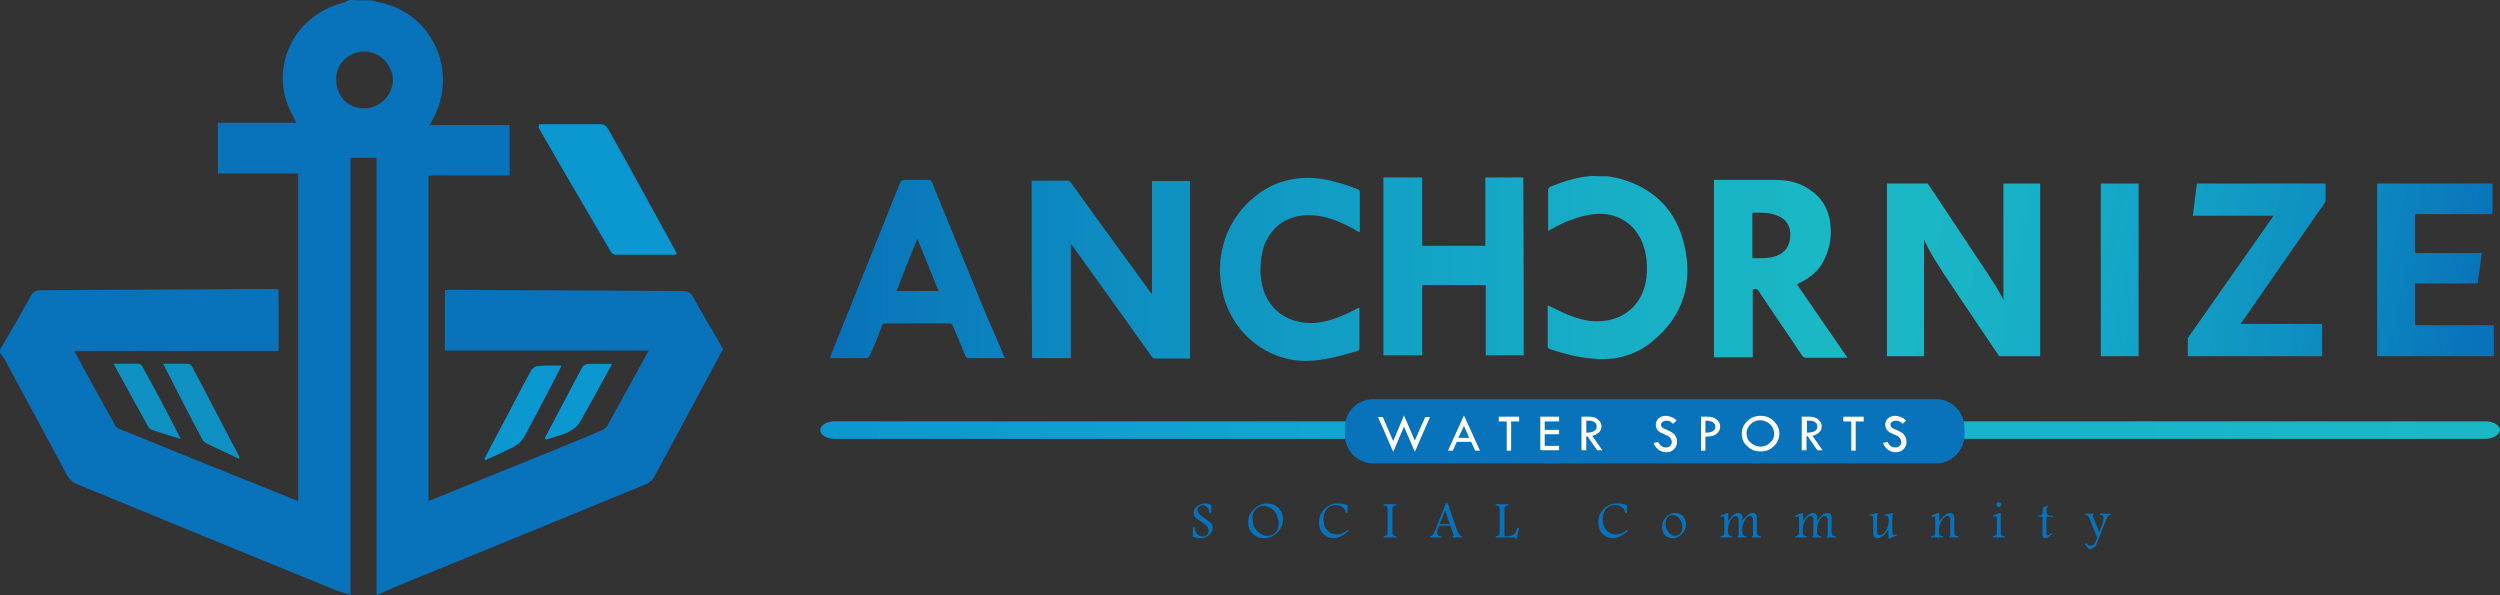
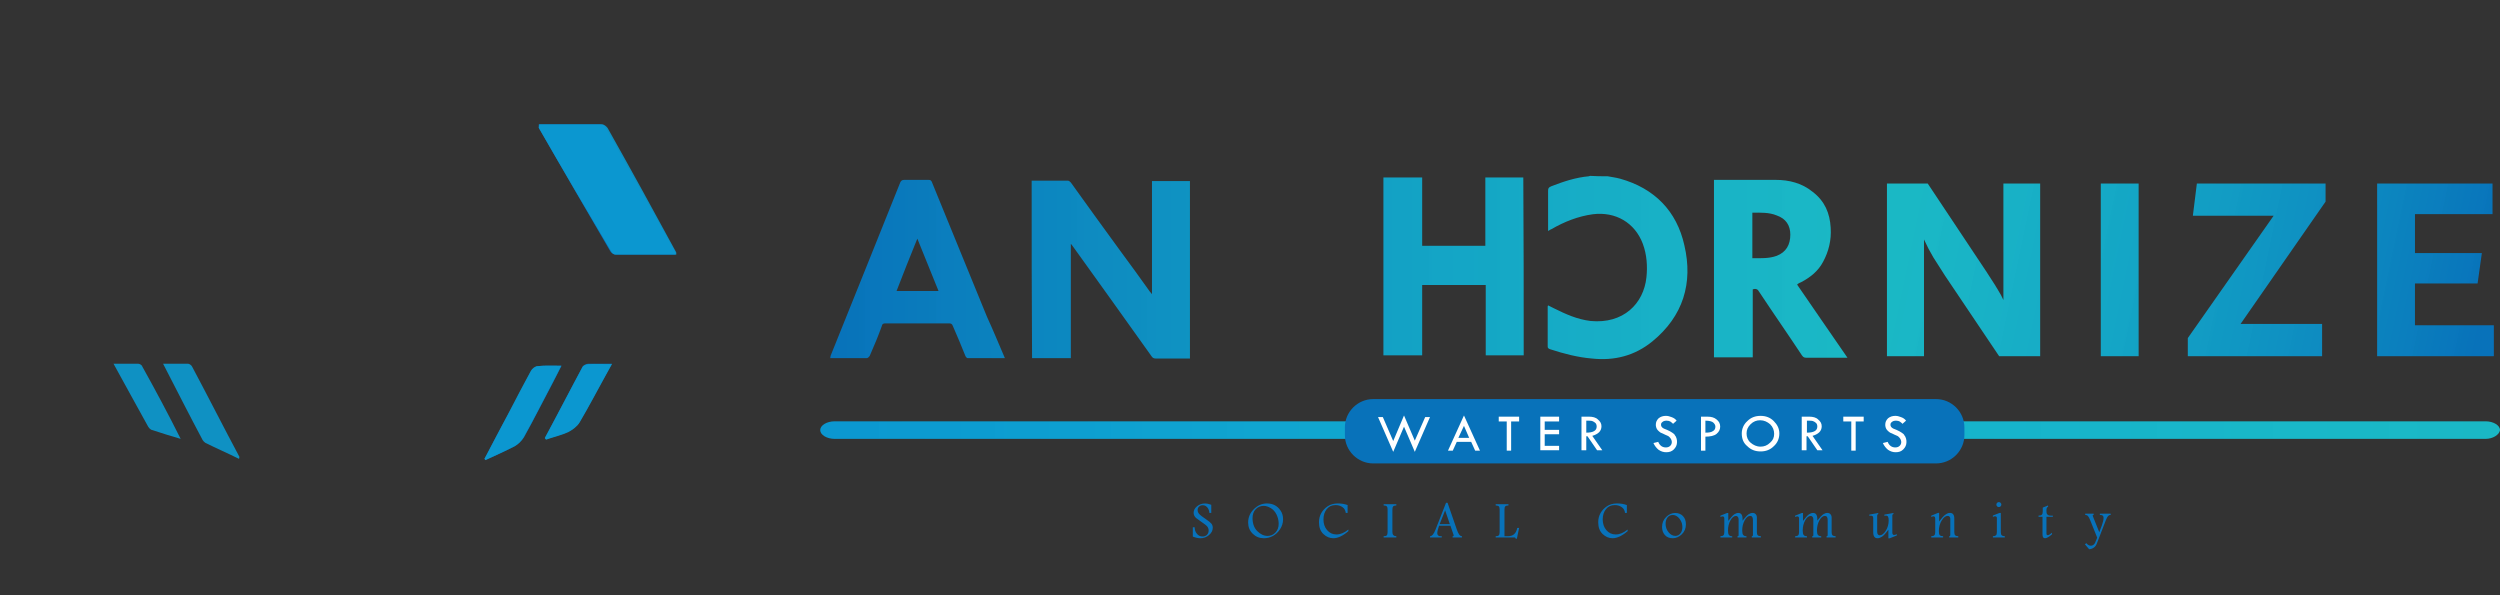
<svg xmlns="http://www.w3.org/2000/svg" xmlns:ns1="http://sodipodi.sourceforge.net/DTD/sodipodi-0.dtd" xmlns:ns2="http://www.inkscape.org/namespaces/inkscape" xmlns:xlink="http://www.w3.org/1999/xlink" version="1.1" id="Layer_1" x="0px" y="0px" viewBox="0 0 625.447 148.9" xml:space="preserve" ns1:docname="logo-anchornize-light.svg" ns2:version="1.3.2 (091e20e, 2023-11-25, custom)" width="625.447" height="148.9">
  <rect x="0" y="0" width="625.447" height="148.9" fill="#333333" stroke="none" />
  <defs id="defs48">
    <linearGradient id="linearGradient10" ns2:collect="always">
      <stop style="stop-color:#00ffff;stop-opacity:0;" offset="0" id="stop10" />
      <stop style="stop-color:#00ffff;stop-opacity:0;" offset="1" id="stop11" />
    </linearGradient>
    <linearGradient id="linearGradient63" ns2:collect="always">
      <stop style="stop-color:#0b97d0;stop-opacity:1;" offset="0" id="stop63" />
      <stop style="stop-color:#11ecfe;stop-opacity:0.722;" offset="1" id="stop64" />
    </linearGradient>
    <linearGradient id="linearGradient50" ns2:collect="always">
      <stop style="stop-color:#0872ba;stop-opacity:1;" offset="0" id="stop50" />
      <stop style="stop-color:#11edff;stop-opacity:0.717;" offset="1" id="stop51" />
    </linearGradient>
    <linearGradient ns2:collect="always" xlink:href="#linearGradient50" id="linearGradient53" gradientUnits="userSpaceOnUse" x1="225.6" y1="74.151" x2="480.1" y2="74.151" />
    <linearGradient ns2:collect="always" xlink:href="#linearGradient63" id="linearGradient64" x1="223.1" y1="114.6" x2="472.449" y2="114.6" gradientUnits="userSpaceOnUse" gradientTransform="matrix(1.653,0,0,1,-163.487,-7)" />
    <linearGradient ns2:collect="always" xlink:href="#linearGradient50" id="linearGradient1" gradientUnits="userSpaceOnUse" x1="225.6" y1="74.151" x2="480.1" y2="74.151" />
    <linearGradient ns2:collect="always" xlink:href="#linearGradient50" id="linearGradient2" gradientUnits="userSpaceOnUse" x1="225.6" y1="74.151" x2="480.1" y2="74.151" />
    <linearGradient ns2:collect="always" xlink:href="#linearGradient50" id="linearGradient3" gradientUnits="userSpaceOnUse" x1="225.6" y1="74.151" x2="480.1" y2="74.151" />
    <linearGradient ns2:collect="always" xlink:href="#linearGradient50" id="linearGradient4" gradientUnits="userSpaceOnUse" x1="225.6" y1="74.151" x2="480.1" y2="74.151" />
    <linearGradient ns2:collect="always" xlink:href="#linearGradient50" id="linearGradient5" gradientUnits="userSpaceOnUse" x1="225.6" y1="74.151" x2="480.1" y2="74.151" />
    <linearGradient ns2:collect="always" xlink:href="#linearGradient50" id="linearGradient6" gradientUnits="userSpaceOnUse" x1="225.6" y1="74.151" x2="480.1" y2="74.151" />
    <linearGradient ns2:collect="always" xlink:href="#linearGradient50" id="linearGradient9" x1="638.589" y1="88.193" x2="495.32" y2="58.315" gradientUnits="userSpaceOnUse" />
    <linearGradient ns2:collect="always" xlink:href="#linearGradient10" id="linearGradient11" x1="489.664" y1="73.648" x2="647.886" y2="73.648" gradientUnits="userSpaceOnUse" />
  </defs>
  <ns1:namedview id="namedview48" pagecolor="#ffffff" bordercolor="#000000" borderopacity="0.25" ns2:showpageshadow="2" ns2:pageopacity="0.0" ns2:pagecheckerboard="true" ns2:deskcolor="#d1d1d1" ns2:zoom="2.7780007" ns2:cx="527.35768" ns2:cy="74.694006" ns2:window-width="1600" ns2:window-height="837" ns2:window-x="-8" ns2:window-y="-8" ns2:window-maximized="1" ns2:current-layer="Layer_1" shape-rendering="auto" ns2:clip-to-page="false" />
  <style type="text/css" id="style1">
	.st0{fill:#FDFEFE;}
	.st1{fill:#0872BA;}
	.st2{fill:#FFFFFF;}
	.st3{fill:#FDFEFF;}
	.st4{fill:#1D9DB8;}
</style>
  <g id="Layer_2_00000010281669617804404850000006260900205434693051_" transform="translate(-17.9,-7)">
</g>
-   <path class="st0" d="m 134.8,31.1 c 0,0.7 -0.1,0.8 0,0.9 5.9,10.3 11.9,20.6 17.9,30.9 0.2,0.3 0.8,0.8 1.2,0.8 5,0 10,0 15.1,0 -0.1,-0.3 0,-0.6 -0.1,-0.7 -5.7,-10.3 -11.5,-20.7 -17.3,-31 -0.2,-0.5 -0.9,-0.9 -1.4,-0.9 -4.9,0 -10.1,0 -15.4,0 z" id="path1" style="fill:#0872ba;fill-opacity:1" />
+   <path class="st0" d="m 134.8,31.1 c 0,0.7 -0.1,0.8 0,0.9 5.9,10.3 11.9,20.6 17.9,30.9 0.2,0.3 0.8,0.8 1.2,0.8 5,0 10,0 15.1,0 -0.1,-0.3 0,-0.6 -0.1,-0.7 -5.7,-10.3 -11.5,-20.7 -17.3,-31 -0.2,-0.5 -0.9,-0.9 -1.4,-0.9 -4.9,0 -10.1,0 -15.4,0 " id="path1" style="fill:#0872ba;fill-opacity:1" />
  <path class="st0" d="m 121.2,114.8 c 0.1,0.1 0.2,0.2 0.3,0.3 2.4,-1.1 4.8,-2.2 7.2,-3.4 0.9,-0.5 1.8,-1.4 2.4,-2.3 2.5,-4.5 4.8,-9.1 7.2,-13.6 0.7,-1.4 1.4,-2.7 2.2,-4.3 -2.2,0 -4.1,-0.1 -5.9,0.1 -0.6,0 -1.4,0.7 -1.7,1.2 -1.9,3.4 -3.6,6.9 -5.5,10.4 -2.2,3.9 -4.2,7.8 -6.2,11.6 z" id="path2" style="fill:#0872ba;fill-opacity:1" />
  <path class="st0" d="m 136.3,109.6 c 0.1,0.1 0.2,0.2 0.3,0.3 1.8,-0.6 3.7,-1.1 5.6,-1.9 1,-0.5 2.2,-1.4 2.8,-2.4 2.3,-3.9 4.4,-8 6.6,-11.9 0.5,-0.9 0.9,-1.7 1.5,-2.7 -2.3,0 -4.1,0 -5.9,0 -0.5,0 -1.2,0.3 -1.5,0.8 -3.1,6 -6.3,11.9 -9.4,17.8 z" id="path3" style="fill:#0872ba;fill-opacity:1" />
-   <path class="st1" d="m 93,0.1 c 1.2,0.3 2.5,0.6 3.6,0.9 12,3.5 17.8,17.1 11.9,28.4 -0.2,0.6 -0.6,1 -1,1.9 6.8,0 13.3,0 20,0 0,4.3 0,8.4 0,12.6 -6.7,0 -13.4,0 -20.3,0 0,27.3 0,54.2 0,81.4 0.7,-0.2 1.4,-0.5 1.9,-0.7 13.6,-5.6 27.3,-11 40.9,-16.7 0.8,-0.3 1.7,-0.8 2,-1.5 3.4,-6.1 6.8,-12.4 10.3,-18.7 -17,0 -34,0 -51,0 0,-5.1 0,-10 0,-15.1 0.5,0 0.9,-0.1 1.4,-0.1 19.3,0.1 38.6,0.2 58,0.3 1.5,0 2.2,0.5 2.8,1.7 2.4,4.3 4.9,8.5 7.4,12.8 -5.8,10.8 -11.6,21.6 -17.4,32.3 -0.5,0.8 -1.5,1.4 -2.3,1.7 -20.6,8.5 -41.2,16.9 -61.8,25.3 -1.7,0.7 -3.3,1.5 -5.2,2.3 0,-36.7 0,-73 0,-109.4 -2.3,0 -4.3,0 -6.5,0 0,36.3 0,72.6 0,109.3 -1.1,-0.3 -2.2,-0.6 -3.1,-0.9 C 62.8,139 41,130.1 19.2,121.1 c -0.9,-0.3 -1.8,-1.2 -2.3,-2 C 11.7,109.4 6.5,99.8 1.2,90 0.9,89.4 0.4,88.9 0,88.3 0,88.1 0,87.7 0,87.5 2.6,83.1 5.2,78.6 7.7,74.1 c 0.6,-1 1.1,-1.5 2.4,-1.5 19.4,-0.1 39,-0.2 58.4,-0.3 0.5,0 0.9,0.1 1.2,0.1 0,5.2 0,10.2 0,15.4 -17,0 -34,0 -51.1,0 3.4,6.4 6.8,12.5 10.2,18.6 0.3,0.6 1.1,0.9 1.8,1.2 14,5.7 28.1,11.4 42.1,17 0.6,0.2 1.2,0.5 1.9,0.7 0,-27.4 0,-54.5 0,-81.9 -6.8,0 -13.4,0 -20.1,0 0,-4.3 0,-8.4 0,-12.7 6.6,0 12.9,0 19.6,0 C 73.8,30 73.6,29.7 73.4,29.2 66.9,18 72.8,4.1 85.8,0.7 86.4,0.6 86.8,0.2 87.4,0 89.5,0.1 91.3,0.1 93,0.1 Z m -2,27 c 4,0 7.2,-3.2 7.3,-7 0,-3.9 -3.3,-7.2 -7.2,-7.2 -3.9,0 -7,3.1 -7,6.9 0,4.2 2.9,7.3 6.9,7.3 z" id="path4" />
  <path class="st2" d="m 134.9,31.1 c 5.2,0 10.4,0 15.7,0 0.5,0 1.1,0.5 1.4,0.9 5.8,10.3 11.5,20.7 17.1,31 0.1,0.1 0.1,0.3 0.1,0.7 -5.1,0 -10.1,0 -15.1,0 -0.5,0 -1,-0.3 -1.2,-0.8 -6.1,-10.3 -12.2,-20.6 -18.1,-30.9 0,-0.1 0,-0.2 0.1,-0.9 z" id="path5" style="fill:#0b9bd1;fill-opacity:0.906" />
  <path class="st2" d="M 136.8,29.1" id="path6" style="fill:#0872ba;fill-opacity:1" />
  <path class="st3" d="m 121.2,114.8 c 2,-3.9 4.1,-7.7 6.1,-11.6 1.8,-3.5 3.6,-6.9 5.5,-10.4 0.3,-0.6 1.1,-1.2 1.7,-1.2 1.8,-0.2 3.7,-0.1 5.9,-0.1 -0.8,1.6 -1.5,3 -2.2,4.3 -2.4,4.5 -4.7,9.2 -7.2,13.6 -0.5,0.9 -1.4,1.8 -2.4,2.3 -2.3,1.2 -4.8,2.3 -7.2,3.4 0,-0.1 -0.1,-0.2 -0.2,-0.3 z" id="path7" style="fill:#0b9bd1;fill-opacity:0.906" />
  <path class="st2" d="m 136.3,109.6 c 3.2,-5.9 6.2,-11.8 9.4,-17.7 0.2,-0.5 0.9,-0.7 1.5,-0.8 1.8,-0.1 3.6,0 5.9,0 -0.6,1 -1,1.9 -1.5,2.7 -2.2,4 -4.3,8 -6.6,11.9 -0.6,1 -1.7,1.8 -2.8,2.4 -1.7,0.8 -3.6,1.2 -5.6,1.9 -0.1,-0.2 -0.2,-0.3 -0.3,-0.4 z" id="path8" style="fill:#0b9bd1;fill-opacity:0.906" />
  <path class="st2" d="m 59.8,114.8 c -2.8,-1.4 -5.6,-2.6 -8.4,-4 -0.2,-0.1 -0.6,-0.5 -0.7,-0.7 -3.3,-6.2 -6.5,-12.5 -9.9,-19.1 2.3,0 4.3,0 6.2,0 0.5,0 1,0.5 1.1,0.8 4,7.5 7.8,15 11.8,22.5 0,0.2 -0.1,0.4 -0.1,0.5 z" id="path9" style="fill:#0b9bd1;fill-opacity:0.906" />
  <path class="st2" d="m 45.2,109.8 c -2.5,-0.7 -4.9,-1.5 -7.4,-2.3 -0.2,-0.1 -0.6,-0.5 -0.7,-0.7 -2.8,-5.1 -5.7,-10.3 -8.7,-15.8 2.3,0 4.3,0 6.2,0 0.3,0 0.9,0.3 1,0.7 3.4,6.1 6.6,12.1 9.6,18.1 z" id="path10" style="fill:#0b9bd1;fill-opacity:0.906" />
  <path class="st4" d="m 45.2,109.8 v 0 c 0.1,0 0.1,0 0,0 z" id="path11" />
  <path class="st2" d="m 621.811,109.8 h -412.975 c -1.983,0 -3.636,-1 -3.636,-2.2 v 0 c 0,-1.2 1.653,-2.2 3.636,-2.2 h 412.975 c 1.983,0 3.636,1 3.636,2.2 v 0 c -0.165,1.2 -1.818,2.2 -3.636,2.2 z" id="path18" style="fill:url(#linearGradient64);fill-opacity:1;stroke-width:1.286" />
  <path class="st1" d="m 484.354,115.94 h -140.8 c -3.9,0 -7.1,-3.2 -7.1,-7.1 v -1.9 c 0,-3.9 3.2,-7.1 7.1,-7.1 h 140.8 c 3.9,0 7.1,3.2 7.1,7.1 v 1.9 c 0,3.9 -3.2,7.1 -7.1,7.1 z" id="path19" />
  <g id="g30" transform="translate(58.254,-7.36)">
    <path class="st2" d="m 293,111.3 2.7,6.3 2.6,-5.9 h 1.2 l -3.8,8.7 -2.7,-6.3 -2.7,6.3 -3.8,-8.7 h 1.2 l 2.6,6 z" id="path20" />
    <path class="st2" d="m 308,111.3 4,8.8 h -1.2 l -1,-2.2 h -3.6 l -1,2.2 H 304 Z m 0,2.6 -1.4,3 h 2.7 z" id="path21" />
    <path class="st2" d="m 316.6,111.6 h 5.2 v 1.2 h -2 v 7.3 h -1.1 v -7.3 h -2 v -1.2 z" id="path22" />
    <path class="st2" d="m 327.1,111.6 h 4.7 v 1.2 h -3.6 v 2.1 h 3.6 v 1.1 h -3.6 v 2.9 h 3.6 v 1.1 h -4.7 z" id="path23" />
    <path class="st2" d="m 337.5,111.6 h 1.8 c 0.9,0 1.7,0.2 2.2,0.7 0.6,0.5 0.9,1 0.9,1.7 0,0.6 -0.2,1.1 -0.6,1.5 -0.4,0.4 -1,0.7 -1.7,0.9 l 2.5,3.6 h -1.3 l -2.4,-3.5 h -0.3 v 3.5 h -1.2 v -8.4 z m 1.1,1 v 3 c 1.7,0 2.6,-0.5 2.6,-1.5 0,-0.4 -0.1,-0.7 -0.3,-0.9 -0.2,-0.2 -0.5,-0.4 -0.8,-0.5 -0.3,-0.1 -0.8,-0.1 -1.5,-0.1 z" id="path24" />
    <path class="st2" d="m 361.2,112.6 -0.9,0.8 c -0.2,-0.3 -0.5,-0.4 -0.7,-0.6 -0.2,-0.1 -0.5,-0.2 -0.9,-0.2 -0.4,0 -0.8,0.1 -1,0.3 -0.3,0.2 -0.4,0.4 -0.4,0.7 0,0.3 0.1,0.5 0.3,0.7 0.2,0.2 0.6,0.4 1.2,0.6 0.5,0.2 1,0.5 1.3,0.7 0.3,0.2 0.6,0.4 0.7,0.7 0.2,0.2 0.3,0.5 0.4,0.8 0.1,0.3 0.1,0.6 0.1,0.9 0,0.7 -0.3,1.3 -0.8,1.8 -0.5,0.5 -1.1,0.7 -1.9,0.7 -0.7,0 -1.3,-0.2 -1.9,-0.6 -0.5,-0.4 -1,-1 -1.3,-1.7 l 1.2,-0.3 c 0.4,1 1.1,1.4 1.9,1.4 0.4,0 0.8,-0.1 1.1,-0.4 0.3,-0.3 0.4,-0.6 0.4,-1 0,-0.2 -0.1,-0.5 -0.2,-0.7 -0.1,-0.2 -0.3,-0.4 -0.5,-0.6 -0.2,-0.2 -0.6,-0.3 -1,-0.5 -0.4,-0.2 -0.8,-0.4 -1.1,-0.5 -0.3,-0.2 -0.5,-0.4 -0.7,-0.6 -0.2,-0.2 -0.3,-0.4 -0.4,-0.7 -0.1,-0.3 -0.1,-0.5 -0.1,-0.7 0,-0.6 0.2,-1.1 0.7,-1.6 0.5,-0.4 1.1,-0.6 1.8,-0.6 0.5,0 0.9,0.1 1.4,0.3 0.6,0.2 1,0.5 1.3,0.9 z" id="path25" />
    <path class="st2" d="m 367.2,111.6 h 1.7 c 1,0 1.7,0.2 2.3,0.7 0.6,0.5 0.9,1 0.9,1.8 0,0.7 -0.3,1.3 -0.9,1.8 -0.6,0.5 -1.6,0.7 -2.8,0.7 v 3.5 h -1.1 v -8.5 z m 1.2,1 v 3 c 0.9,0 1.5,-0.1 1.9,-0.4 0.4,-0.2 0.6,-0.6 0.6,-1.1 0,-0.4 -0.2,-0.7 -0.5,-1 -0.3,-0.3 -1,-0.5 -2,-0.5 z" id="path26" />
    <path class="st2" d="m 377.5,115.8 c 0,-1.2 0.5,-2.3 1.4,-3.1 0.9,-0.9 2,-1.3 3.3,-1.3 1.3,0 2.4,0.4 3.3,1.3 0.9,0.9 1.4,1.9 1.4,3.1 0,1.3 -0.5,2.4 -1.4,3.2 -0.9,0.9 -2,1.3 -3.3,1.3 -1.3,0 -2.4,-0.4 -3.3,-1.3 -1,-0.8 -1.4,-1.9 -1.4,-3.2 z m 8.1,0.1 c 0,-0.9 -0.3,-1.7 -1,-2.4 -0.7,-0.6 -1.5,-1 -2.5,-1 -0.9,0 -1.7,0.3 -2.4,1 -0.7,0.7 -1,1.4 -1,2.3 0,0.9 0.3,1.7 1,2.3 0.7,0.6 1.5,1 2.5,1 0.9,0 1.7,-0.3 2.4,-1 0.7,-0.6 1,-1.3 1,-2.2 z" id="path27" />
    <path class="st2" d="m 392.6,111.6 h 1.8 c 0.9,0 1.7,0.2 2.2,0.7 0.6,0.5 0.9,1 0.9,1.7 0,0.6 -0.2,1.1 -0.6,1.5 -0.4,0.4 -1,0.7 -1.7,0.9 l 2.5,3.6 h -1.3 l -2.4,-3.5 h -0.3 v 3.5 h -1.2 v -8.4 z m 1.2,1 v 3 c 1.7,0 2.6,-0.5 2.6,-1.5 0,-0.4 -0.1,-0.7 -0.3,-0.9 -0.2,-0.2 -0.5,-0.4 -0.8,-0.5 -0.3,-0.1 -0.9,-0.1 -1.5,-0.1 z" id="path28" />
    <path class="st2" d="m 402.8,111.6 h 5.2 v 1.2 h -2 v 7.3 h -1.1 v -7.3 h -2 v -1.2 z" id="path29" />
    <path class="st2" d="m 418.6,112.6 -0.9,0.8 c -0.2,-0.3 -0.5,-0.4 -0.7,-0.6 -0.2,-0.1 -0.5,-0.2 -0.9,-0.2 -0.4,0 -0.8,0.1 -1,0.3 -0.3,0.2 -0.4,0.4 -0.4,0.7 0,0.3 0.1,0.5 0.3,0.7 0.2,0.2 0.6,0.4 1.2,0.6 0.5,0.2 1,0.5 1.3,0.7 0.3,0.2 0.6,0.4 0.7,0.7 0.2,0.2 0.3,0.5 0.4,0.8 0.1,0.3 0.1,0.6 0.1,0.9 0,0.7 -0.3,1.3 -0.8,1.8 -0.5,0.5 -1.1,0.7 -1.9,0.7 -0.7,0 -1.3,-0.2 -1.9,-0.6 -0.5,-0.4 -1,-1 -1.3,-1.7 l 1.2,-0.3 c 0.4,1 1.1,1.4 1.9,1.4 0.4,0 0.8,-0.1 1.1,-0.4 0.3,-0.3 0.4,-0.6 0.4,-1 0,-0.2 -0.1,-0.5 -0.2,-0.7 -0.1,-0.2 -0.3,-0.4 -0.5,-0.6 -0.2,-0.2 -0.6,-0.3 -1,-0.5 -0.4,-0.2 -0.8,-0.4 -1.1,-0.5 -0.3,-0.2 -0.5,-0.4 -0.7,-0.6 -0.2,-0.2 -0.3,-0.4 -0.4,-0.7 -0.1,-0.3 -0.1,-0.5 -0.1,-0.7 0,-0.6 0.2,-1.1 0.7,-1.6 0.5,-0.4 1.1,-0.6 1.8,-0.6 0.5,0 0.9,0.1 1.4,0.3 0.6,0.2 1,0.5 1.3,0.9 z" id="path30" />
  </g>
  <g id="g1" transform="translate(-17.9,-7)">
    <g id="g17" style="fill:url(#linearGradient53);fill-opacity:1">
      <path class="st2" d="m 420.1,51.1 c 1,0.2 2,0.3 3.1,0.6 8.6,2.4 14.2,8.1 16.1,16.7 2.2,9.4 -0.3,17.7 -8,24 -4.4,3.6 -9.5,4.9 -15.1,4.3 -3.6,-0.3 -7,-1.2 -10.4,-2.3 -0.3,-0.1 -0.7,-0.2 -0.7,-0.7 0,-3.3 0,-6.6 0,-10 0,-0.1 0,-0.1 0.1,-0.3 0.5,0.2 0.9,0.5 1.4,0.7 3,1.5 5.9,2.8 9.2,3.2 8.2,0.8 13.3,-4.3 14,-10.9 0.3,-2.8 0.1,-5.7 -0.9,-8.4 -2,-5.3 -6.8,-8.1 -12.5,-7.4 -3.7,0.5 -7.2,1.9 -10.3,3.7 -0.2,0.1 -0.5,0.2 -0.9,0.5 0,-0.5 0,-0.8 0,-1.1 0,-3 0,-5.9 0,-8.9 0,-0.7 0.1,-0.9 0.8,-1.2 3.1,-1.2 6.1,-2.2 9.4,-2.5 0.1,0 0.2,-0.1 0.3,-0.1 1.4,0.1 2.9,0.1 4.4,0.1 z" id="path12" style="fill:url(#linearGradient1);fill-opacity:1" />
      <path class="st2" d="m 276,52.2 c 3.1,0 6.1,0 9.1,0 0.2,0 0.6,0.3 0.8,0.6 4.1,5.7 8.2,11.4 12.3,17 2.5,3.4 5,6.8 7.4,10.2 0.1,0.1 0.2,0.2 0.5,0.6 0,-9.5 0,-18.9 0,-28.3 3.2,0 6.4,0 9.5,0 0,14.8 0,29.5 0,44.4 -0.2,0 -0.6,0 -0.8,0 -2.6,0 -5.1,0 -7.7,0 -0.6,0 -0.9,-0.2 -1.2,-0.7 -6.5,-9.1 -12.9,-18.1 -19.4,-27.1 -0.2,-0.2 -0.3,-0.5 -0.7,-0.9 0,9.7 0,19.1 0,28.6 -3.3,0 -6.4,0 -9.7,0 C 276,81.7 276,67 276,52.2 Z" id="path13" style="fill:url(#linearGradient2);fill-opacity:1" />
      <path class="st2" d="m 399.1,95.9 c -3.2,0 -6.4,0 -9.5,0 0,-5.9 0,-11.7 0,-17.6 -5.3,0 -10.6,0 -15.9,0 0,5.9 0,11.7 0,17.6 -3.3,0 -6.5,0 -9.7,0 0,-14.8 0,-29.6 0,-44.5 3.2,0 6.4,0 9.7,0 0,5.7 0,11.5 0,17.1 5.3,0 10.6,0 15.8,0 0,-5.7 0,-11.4 0,-17.1 3.2,0 6.4,0 9.5,0 0.1,14.9 0.1,29.6 0.1,44.5 z" id="path14" style="fill:url(#linearGradient3);fill-opacity:1" />
      <path class="st2" d="m 480.1,96.5 c -2.6,0 -5,0 -7.5,0 -0.9,0 -1.9,0 -2.8,0 -0.6,0 -0.8,-0.2 -1.1,-0.6 -3.5,-5.3 -7.2,-10.6 -10.7,-15.9 -0.3,-0.6 -0.8,-0.9 -1.6,-0.6 0,5.6 0,11.2 0,17 -3.3,0 -6.5,0 -9.7,0 0,-14.8 0,-29.5 0,-44.4 0.2,0 0.3,0 0.6,0 4.9,0 9.9,0 14.8,0 3.4,0 6.6,0.8 9.3,3 3,2.3 4.3,5.3 4.5,9 0.2,3.1 -0.5,5.9 -1.9,8.5 -1.2,2.3 -3.2,3.9 -5.5,5.1 -0.3,0.1 -0.7,0.3 -1,0.6 4.1,5.9 8.2,12 12.6,18.3 z M 456.3,71.6 c 2.2,0 4.2,0.1 6.1,-0.6 2.3,-0.9 3.4,-2.7 3.4,-5.3 0,-2.3 -1.1,-4 -3.4,-4.8 -1.9,-0.8 -4.1,-0.7 -6.1,-0.7 0,3.7 0,7.6 0,11.4 z" id="path15" style="fill:url(#linearGradient4);fill-opacity:1" />
      <path class="st2" d="m 269.3,96.6 c -3.2,0 -6.2,0 -9.3,0 -0.2,0 -0.5,-0.3 -0.6,-0.6 -1,-2.5 -2,-4.9 -3.1,-7.4 -0.2,-0.6 -0.5,-0.7 -1,-0.7 -5.3,0 -10.6,0 -15.9,0 -0.6,0 -0.8,0.2 -0.9,0.7 -0.9,2.5 -1.9,4.9 -3,7.4 -0.1,0.2 -0.5,0.6 -0.7,0.6 -3.1,0 -6,0 -9.2,0 0,-0.2 0.1,-0.3 0.1,-0.6 5.8,-14.4 11.6,-28.8 17.4,-43.3 0.2,-0.5 0.5,-0.7 1,-0.7 2,0 4.1,0 6,0 0.6,0 0.8,0.1 1,0.7 4.5,11.1 9.2,22.4 13.7,33.5 1.6,3.5 3,6.9 4.5,10.4 z M 252.7,79.8 c -1.8,-4.4 -3.5,-8.6 -5.3,-13.1 -1.8,4.4 -3.5,8.7 -5.2,13.1 3.4,0 6.8,0 10.5,0 z" id="path16" style="fill:url(#linearGradient5);fill-opacity:1" />
-       <path class="st2" d="m 358,65.1 c -0.3,-0.2 -0.7,-0.3 -1,-0.6 -3,-1.6 -5.9,-3 -9.3,-3.5 -7.6,-1.2 -13.5,3.2 -14.3,10.9 -0.3,2.8 -0.2,5.8 0.9,8.5 2,5 6.8,7.7 12.5,7.4 3.7,-0.3 7.2,-1.8 10.4,-3.5 0.2,-0.1 0.5,-0.2 0.6,-0.3 0,0 0.1,0 0.2,0 0,0.3 0,0.7 0,1 0,3 0,6 0,9 0,0.3 0,0.7 -0.5,0.8 -4.1,1.2 -8.3,2.4 -12.6,2.5 -9.8,0.1 -18.3,-6.6 -20.9,-16.2 -2.7,-9.9 0.8,-20 9,-25.8 4.5,-3.2 9.7,-4.3 15.2,-3.6 3.2,0.5 6.2,1.4 9.3,2.6 0.3,0.1 0.6,0.3 0.6,0.8 0,3.3 0,6.6 0,9.9 -0.1,-0.1 -0.1,0 -0.1,0.1 z" id="path17" style="fill:url(#linearGradient6);fill-opacity:1" />
    </g>
    <path style="font-weight:bold;font-size:66.667px;line-height:0;font-family:Dubai;-inkscape-font-specification:'Dubai Bold';letter-spacing:5.7px;fill:url(#linearGradient9);stroke:url(#linearGradient11);stroke-opacity:0" d="M 528.308,52.912 V 96.112 H 518.041 L 504.508,75.979 q -1.733,-2.667 -2.933,-4.6 -1.2,-2 -2.333,-4.467 v 29.2 h -9.267 V 52.912 h 10.2 l 14.733,22.133 q 0.267,0.4 1.2,1.867 0.933,1.4 1.667,2.667 0.8,1.267 1.333,2.467 V 52.912 Z m 15.167,43.2 V 52.912 h 9.467 v 43.2 z m 56.233,-43.2 v 4.533 l -21.267,30.6 h 20.4 v 8.067 H 565.241 V 91.579 L 586.708,60.979 h -20.2 l 1,-8.067 z m 22.367,35.467 h 19.733 v 7.733 H 612.608 V 52.912 h 28.867 v 7.667 h -19.4 v 9.733 h 16.733 l -1.067,7.6 h -15.667 z" id="text6" aria-label="NIZE" />
  </g>
  <path style="font-size:13.333px;line-height:0;font-family:'Footlight MT Light';-inkscape-font-specification:'Footlight MT Light, ';letter-spacing:8px;fill:#0872ba;stroke:#00ffff;stroke-opacity:0" d="m 299.227,129.592 q -0.299,-0.286 -0.456,-0.612 -0.15,-0.326 -0.15,-0.684 0,-0.937 0.859,-1.641 0.859,-0.703 2.012,-0.703 0.579,0 1.543,0.332 v 2.044 h -0.475 q -0.052,-0.853 -0.521,-1.393 -0.469,-0.54 -1.146,-0.54 -0.553,0 -0.918,0.345 -0.358,0.339 -0.358,0.859 0,0.501 0.358,0.938 0.352,0.436 1.699,1.341 1.022,0.684 1.38,1.107 0.352,0.43 0.352,1.055 0,1.022 -0.944,1.823 -0.938,0.794 -2.129,0.794 -0.853,0 -1.914,-0.41 v -2.344 h 0.462 q 0,0.99 0.573,1.654 0.573,0.664 1.361,0.664 0.723,0 1.139,-0.423 0.423,-0.423 0.423,-1.074 0,-0.566 -0.345,-0.996 -0.345,-0.423 -1.569,-1.237 -0.671,-0.443 -1.237,-0.898 z m 17.733,-3.639 q 1.094,0 1.934,0.43 0.84,0.43 1.471,1.341 0.632,0.911 0.632,2.187 0,1.387 -0.788,2.539 -0.781,1.146 -1.829,1.68 -1.042,0.527 -2.188,0.527 -1.641,0 -2.786,-1.126 -1.146,-1.133 -1.146,-2.806 0,-1.934 1.432,-3.353 1.432,-1.419 3.268,-1.419 z m -0.814,0.605 q -1.204,0 -1.999,0.846 -0.788,0.84 -0.788,2.227 0,2.038 1.185,3.242 1.191,1.204 2.604,1.204 1.126,0 1.934,-0.846 0.814,-0.846 0.814,-2.174 0,-1.243 -0.54,-2.331 -0.54,-1.094 -1.471,-1.628 -0.931,-0.54 -1.738,-0.54 z m 21.19,6.322 q -2.064,1.777 -3.763,1.777 -1.387,0 -2.493,-1.055 -1.1,-1.061 -1.1,-2.917 0,-1.296 0.573,-2.318 0.573,-1.022 1.621,-1.719 1.055,-0.697 2.533,-0.697 1.289,0 2.435,0.404 v 1.966 h -0.462 q -0.085,-0.924 -0.814,-1.439 -0.729,-0.521 -1.738,-0.521 -1.413,0 -2.22,1.035 -0.807,1.035 -0.807,2.539 0,1.628 0.918,2.702 0.918,1.074 2.357,1.074 1.439,0 2.962,-1.23 z m 12.004,-6.426 q -0.586,0.013 -0.788,0.228 -0.202,0.208 -0.202,0.801 v 5.638 q 0,1.003 0.99,1.035 v 0.312 h -3.184 v -0.312 q 0.586,-0.007 0.788,-0.221 0.202,-0.221 0.202,-0.814 v -5.638 q 0,-0.632 -0.221,-0.82 -0.221,-0.195 -0.768,-0.208 v -0.312 h 3.184 z m 12.427,-0.658 h 0.384 l 2.305,6.654 q 0.254,0.742 0.553,1.217 0.306,0.469 0.742,0.488 v 0.312 h -2.337 v -0.312 h 0.15 q 0.111,0 0.111,-0.215 0,-0.065 -0.026,-0.143 l -0.781,-2.266 h -2.845 q -0.449,1.263 -0.449,1.882 0,0.326 0.208,0.534 0.215,0.208 0.56,0.208 h 0.345 v 0.312 h -2.917 v -0.312 q 0.729,-0.039 1.328,-1.556 z m -0.228,1.875 -1.367,3.464 h 2.552 z m 12.648,-1.53 h 3.197 v 0.312 q -0.592,0.013 -0.794,0.221 -0.202,0.208 -0.202,0.814 v 6.667 h 0.846 q 1.973,0 2.344,-2.07 h 0.469 l -0.56,2.689 h -0.306 q -0.007,-0.306 -0.28,-0.306 h -4.714 v -0.312 q 0.579,-0.007 0.781,-0.221 0.208,-0.221 0.208,-0.814 v -5.631 q 0,-0.631 -0.221,-0.827 -0.221,-0.195 -0.768,-0.208 z m 33.012,6.738 q -2.064,1.777 -3.763,1.777 -1.387,0 -2.493,-1.055 -1.1,-1.061 -1.1,-2.917 0,-1.296 0.573,-2.318 0.573,-1.022 1.621,-1.719 1.055,-0.697 2.533,-0.697 1.289,0 2.435,0.404 v 1.966 h -0.462 q -0.085,-0.924 -0.814,-1.439 -0.729,-0.521 -1.738,-0.521 -1.413,0 -2.22,1.035 -0.807,1.035 -0.807,2.539 0,1.628 0.918,2.702 0.918,1.074 2.357,1.074 1.439,0 2.962,-1.23 z m 11.874,-4.544 q 1.23,0 1.966,0.775 0.742,0.768 0.742,2.051 0,1.523 -1.029,2.513 -1.029,0.983 -2.266,0.983 -1.237,0 -1.953,-0.781 -0.716,-0.788 -0.716,-2.044 0,-1.497 1.016,-2.493 1.022,-1.003 2.24,-1.003 z m -0.553,0.508 q -0.885,0 -1.354,0.632 -0.469,0.632 -0.469,1.582 0,1.172 0.736,2.096 0.742,0.918 1.725,0.918 0.729,0 1.23,-0.605 0.508,-0.605 0.508,-1.582 0,-0.905 -0.404,-1.621 -0.404,-0.723 -0.924,-1.068 -0.521,-0.352 -1.048,-0.352 z m 17.427,1.413 q 1.009,-1.27 1.517,-1.602 0.514,-0.332 1.009,-0.332 0.462,0 0.768,0.319 0.299,0.319 0.299,0.853 v 3.646 q 0,0.579 0.234,0.794 0.241,0.208 0.762,0.221 v 0.312 h -2.266 v -0.312 q 0.28,-0.007 0.28,-0.306 v -3.73 q 0,-0.527 -0.176,-0.788 -0.169,-0.26 -0.514,-0.26 -0.755,0 -1.374,1.107 -0.618,1.107 -0.618,2.539 0,0.814 0.247,1.12 0.247,0.306 0.82,0.319 v 0.312 h -2.246 v -0.312 q 0.273,-0.013 0.273,-0.241 v -4.004 q 0,-0.371 -0.189,-0.599 -0.182,-0.228 -0.462,-0.228 -0.781,0 -1.393,1.107 -0.612,1.1 -0.612,2.552 0,0.794 0.241,1.107 0.241,0.306 0.814,0.306 v 0.312 h -2.949 v -0.312 q 0.527,-0.013 0.749,-0.234 0.228,-0.221 0.228,-0.781 v -3.411 q 0,-0.54 -0.423,-0.54 -0.208,0 -0.553,0.143 v -0.326 l 1.66,-0.664 h 0.306 v 1.979 q 0.983,-1.315 1.504,-1.654 0.521,-0.339 1.009,-0.339 0.534,0 0.794,0.378 0.267,0.378 0.267,1.139 0,0.169 -0.007,0.41 z m 18.697,0 q 1.009,-1.27 1.517,-1.602 0.514,-0.332 1.009,-0.332 0.462,0 0.768,0.319 0.299,0.319 0.299,0.853 v 3.646 q 0,0.579 0.234,0.794 0.241,0.208 0.762,0.221 v 0.312 h -2.266 v -0.312 q 0.28,-0.007 0.28,-0.306 v -3.73 q 0,-0.527 -0.176,-0.788 -0.169,-0.26 -0.514,-0.26 -0.755,0 -1.374,1.107 -0.618,1.107 -0.618,2.539 0,0.814 0.247,1.12 0.247,0.306 0.82,0.319 v 0.312 h -2.246 v -0.312 q 0.273,-0.013 0.273,-0.241 v -4.004 q 0,-0.371 -0.189,-0.599 -0.182,-0.228 -0.462,-0.228 -0.781,0 -1.393,1.107 -0.612,1.1 -0.612,2.552 0,0.794 0.241,1.107 0.241,0.306 0.814,0.306 v 0.312 h -2.949 v -0.312 q 0.527,-0.013 0.749,-0.234 0.228,-0.221 0.228,-0.781 v -3.411 q 0,-0.54 -0.423,-0.54 -0.208,0 -0.553,0.143 v -0.326 l 1.66,-0.664 h 0.306 v 1.979 q 0.983,-1.315 1.504,-1.654 0.521,-0.339 1.009,-0.339 0.534,0 0.794,0.378 0.267,0.378 0.267,1.139 0,0.169 -0.007,0.41 z m 13.026,-1.517 2.233,-0.397 v 0.254 q -0.273,0.078 -0.273,0.449 v 4.03 q 0,0.397 0.176,0.625 0.176,0.228 0.469,0.228 0.749,0 1.491,-1.126 0.742,-1.126 0.742,-2.65 0,-0.586 -0.156,-0.872 -0.15,-0.286 -0.54,-0.286 -0.124,0 -0.371,0.052 v -0.306 l 2.266,-0.397 v 0.254 q -0.286,0.046 -0.286,0.449 v 4.186 q 0,0.605 0.449,0.605 0.267,0 0.684,-0.195 v 0.319 l -1.797,0.716 h -0.319 v -2.161 q -1.022,1.393 -1.621,1.771 -0.592,0.371 -1.1,0.371 -1.074,0 -1.074,-1.523 v -3.561 q 0,-0.566 -0.605,-0.566 -0.13,0 -0.365,0.039 z m 15.5,0.267 1.693,-0.69 h 0.273 v 2.142 q 0.938,-1.25 1.543,-1.693 0.605,-0.449 1.146,-0.449 1.1,0 1.1,1.413 v 3.411 q 0,0.579 0.234,0.794 0.241,0.208 0.762,0.221 v 0.312 h -2.266 v -0.312 q 0.273,-0.013 0.273,-0.319 v -4.023 q 0,-0.339 -0.176,-0.54 -0.176,-0.208 -0.456,-0.208 -0.82,0 -1.53,1.165 -0.703,1.159 -0.703,2.663 0,0.762 0.234,1.009 0.234,0.241 0.833,0.254 v 0.312 h -2.962 v -0.312 q 0.527,-0.013 0.755,-0.228 0.234,-0.215 0.234,-0.788 v -3.327 q 0,-0.645 -0.43,-0.645 -0.156,0 -0.56,0.163 z m 16.887,-3.392 q 0.28,0 0.456,0.189 0.182,0.182 0.182,0.436 0,0.254 -0.182,0.436 -0.182,0.182 -0.443,0.182 -0.254,0 -0.436,-0.176 -0.182,-0.182 -0.182,-0.443 0,-0.273 0.189,-0.449 0.189,-0.176 0.417,-0.176 z m -1.478,8.542 q 0.501,-0.013 0.749,-0.215 0.247,-0.208 0.247,-0.801 v -3.561 q 0,-0.41 -0.469,-0.41 -0.169,0 -0.371,0.085 -0.104,0.046 -0.156,0.059 v -0.332 l 1.667,-0.658 h 0.319 v 4.818 q 0,0.579 0.241,0.794 0.241,0.208 0.755,0.221 v 0.312 h -2.982 z m 13.807,-7.702 v 0.339 q -0.41,0.098 -0.41,0.924 0,0.56 0.091,0.781 0.098,0.221 0.332,0.365 0.241,0.143 0.638,0.143 h 0.54 v 0.293 h -1.595 v 4.18 q 0,0.202 0.078,0.306 0.085,0.104 0.247,0.104 0.319,0 0.951,-0.521 0.072,-0.059 0.111,-0.085 v 0.378 q -1.107,0.996 -1.764,0.996 -0.306,0 -0.462,-0.234 -0.15,-0.241 -0.15,-0.71 v -4.414 h -0.996 v -0.293 q 0.573,0 0.814,-0.228 0.241,-0.228 0.241,-0.801 v -0.983 z m 9.296,2.051 h 2.109 v 0.312 q -0.247,0.013 -0.247,0.156 0,0.078 0.039,0.163 l 1.615,4.017 0.638,-1.699 q 0.43,-1.146 0.43,-1.901 0,-0.397 -0.221,-0.566 -0.215,-0.169 -0.71,-0.169 v -0.312 h 2.715 v 0.312 q -0.417,0.026 -0.645,0.273 -0.221,0.241 -0.573,1.068 l -2.233,5.794 q -0.514,1.335 -1.94,1.458 l -1.055,-1.243 0.352,-0.28 q 0.514,0.638 1.146,0.638 0.332,0 0.612,-0.208 0.28,-0.208 0.423,-0.495 0.143,-0.28 0.436,-1.048 l 0.104,-0.267 -1.777,-4.421 q -0.286,-0.716 -0.547,-0.99 -0.26,-0.273 -0.671,-0.28 z" id="text11" aria-label="SOCIAL Community" />
</svg>